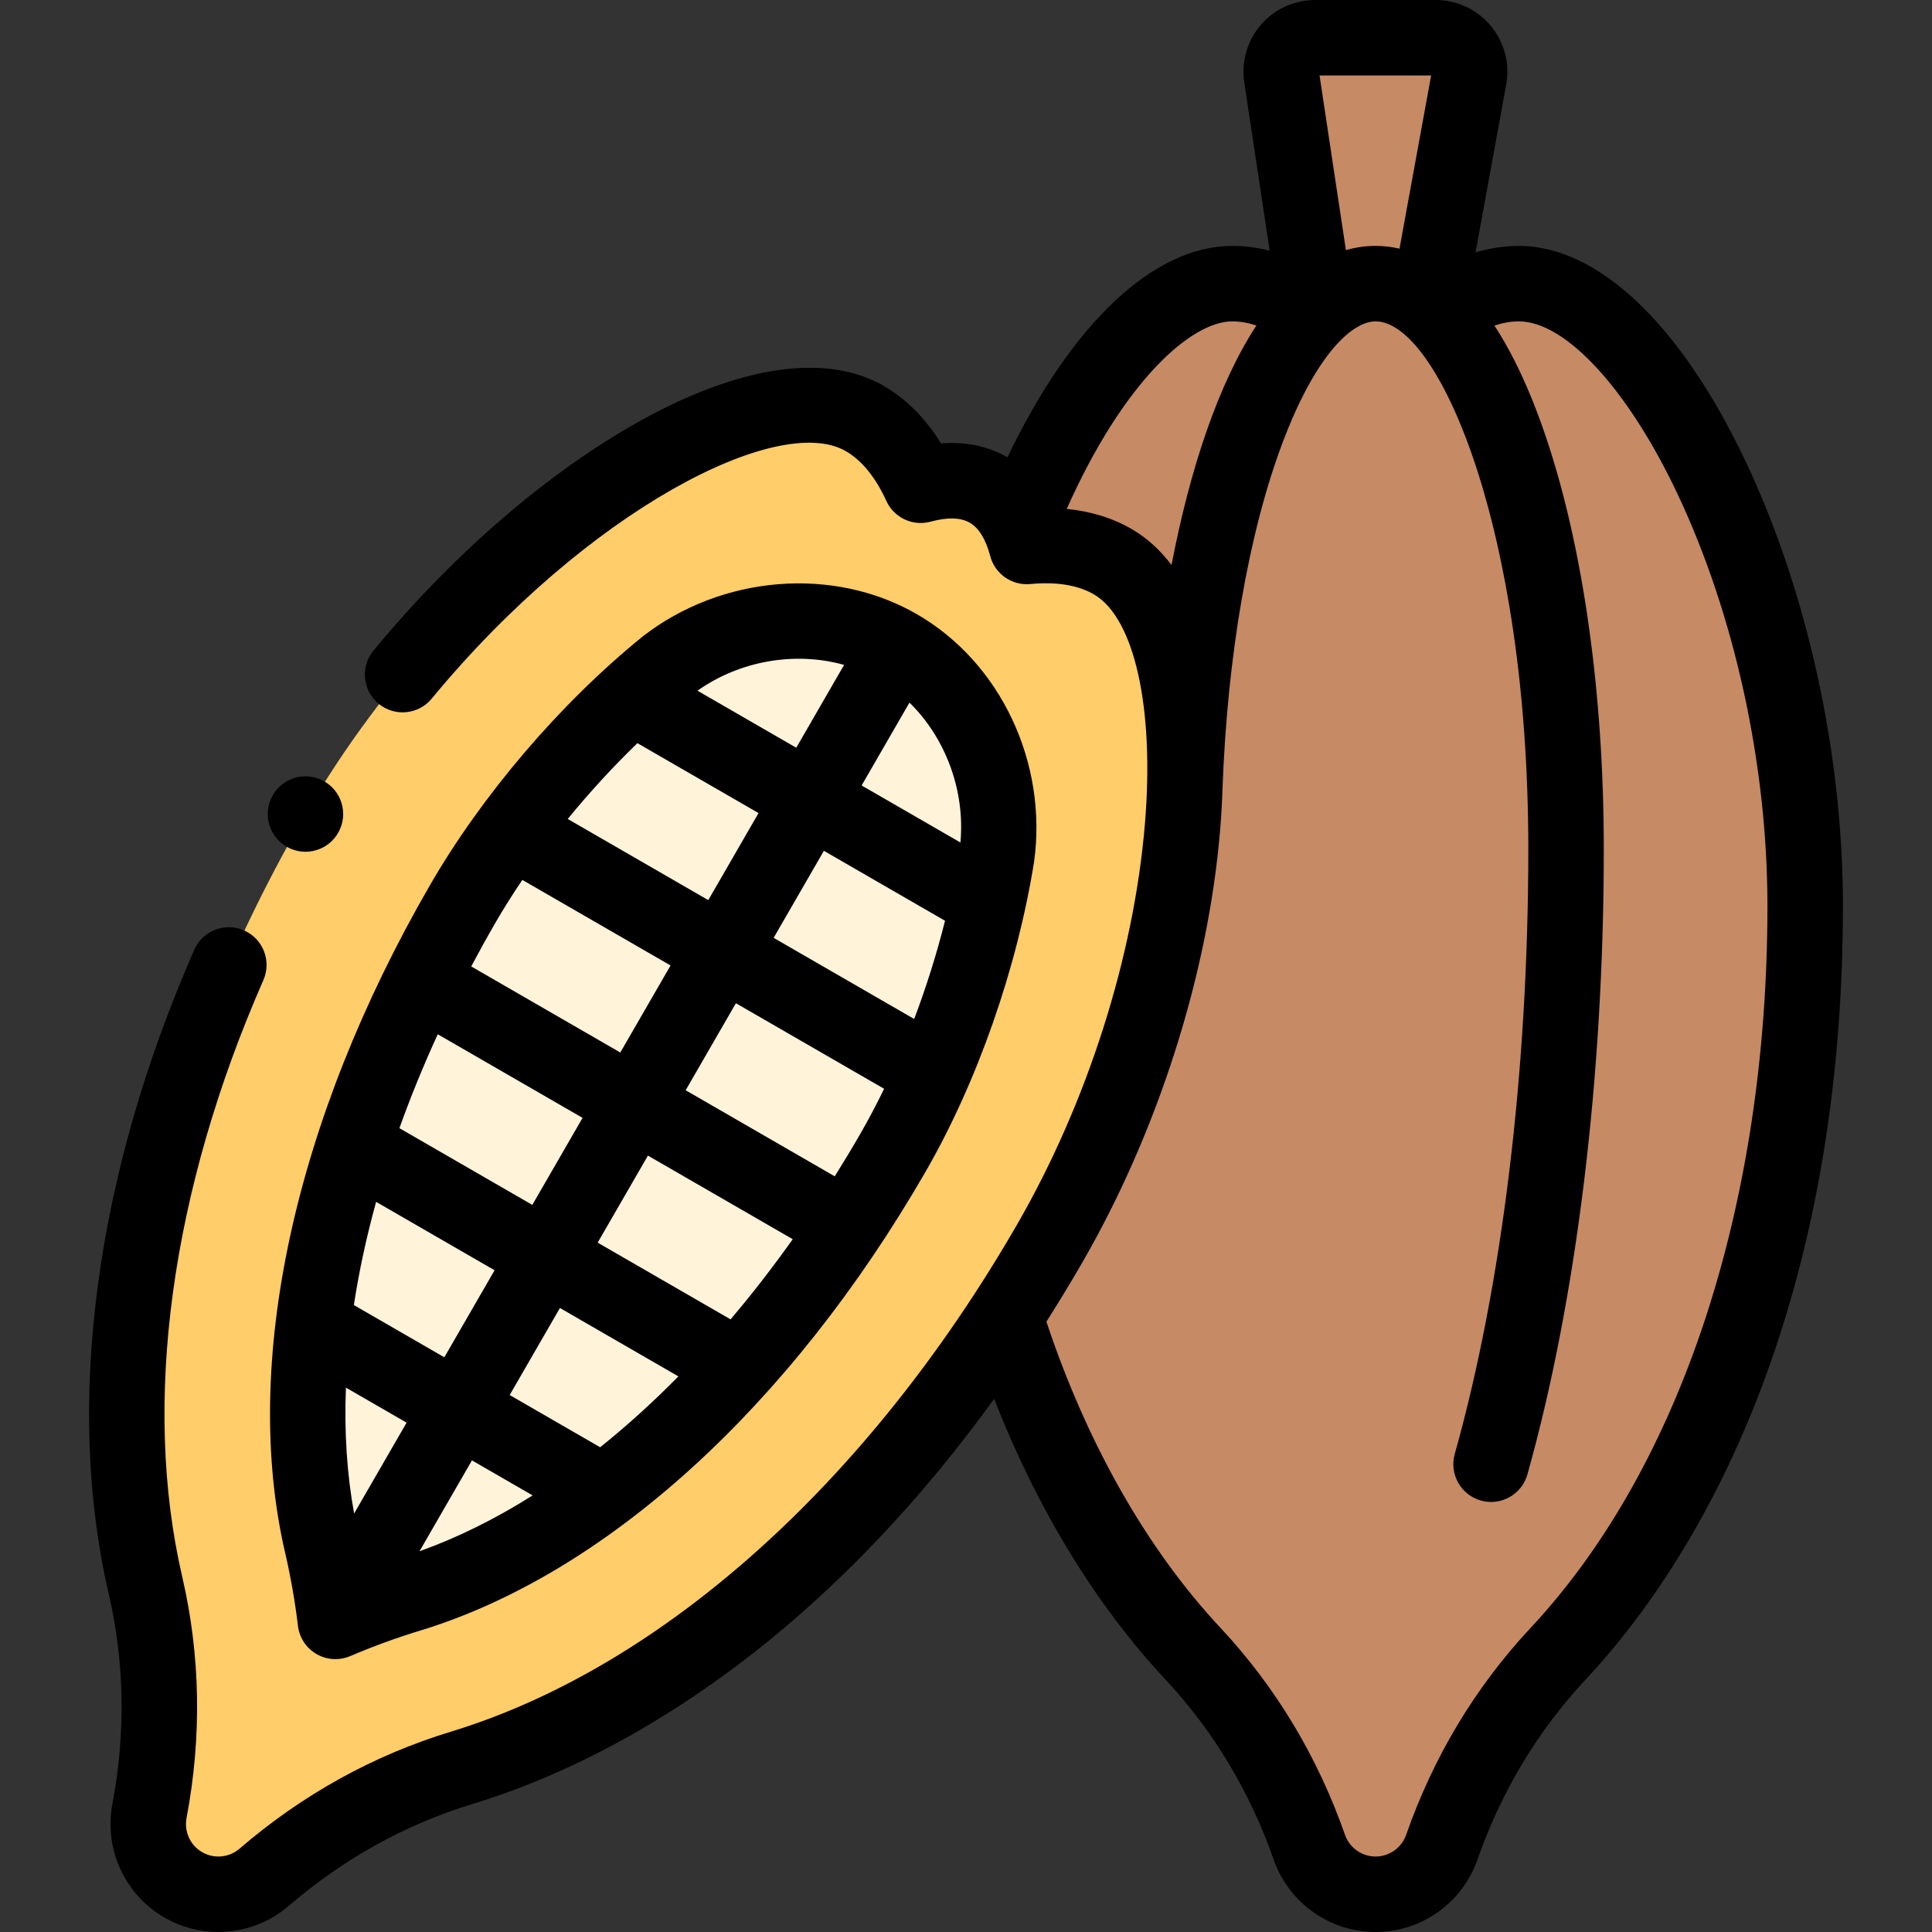
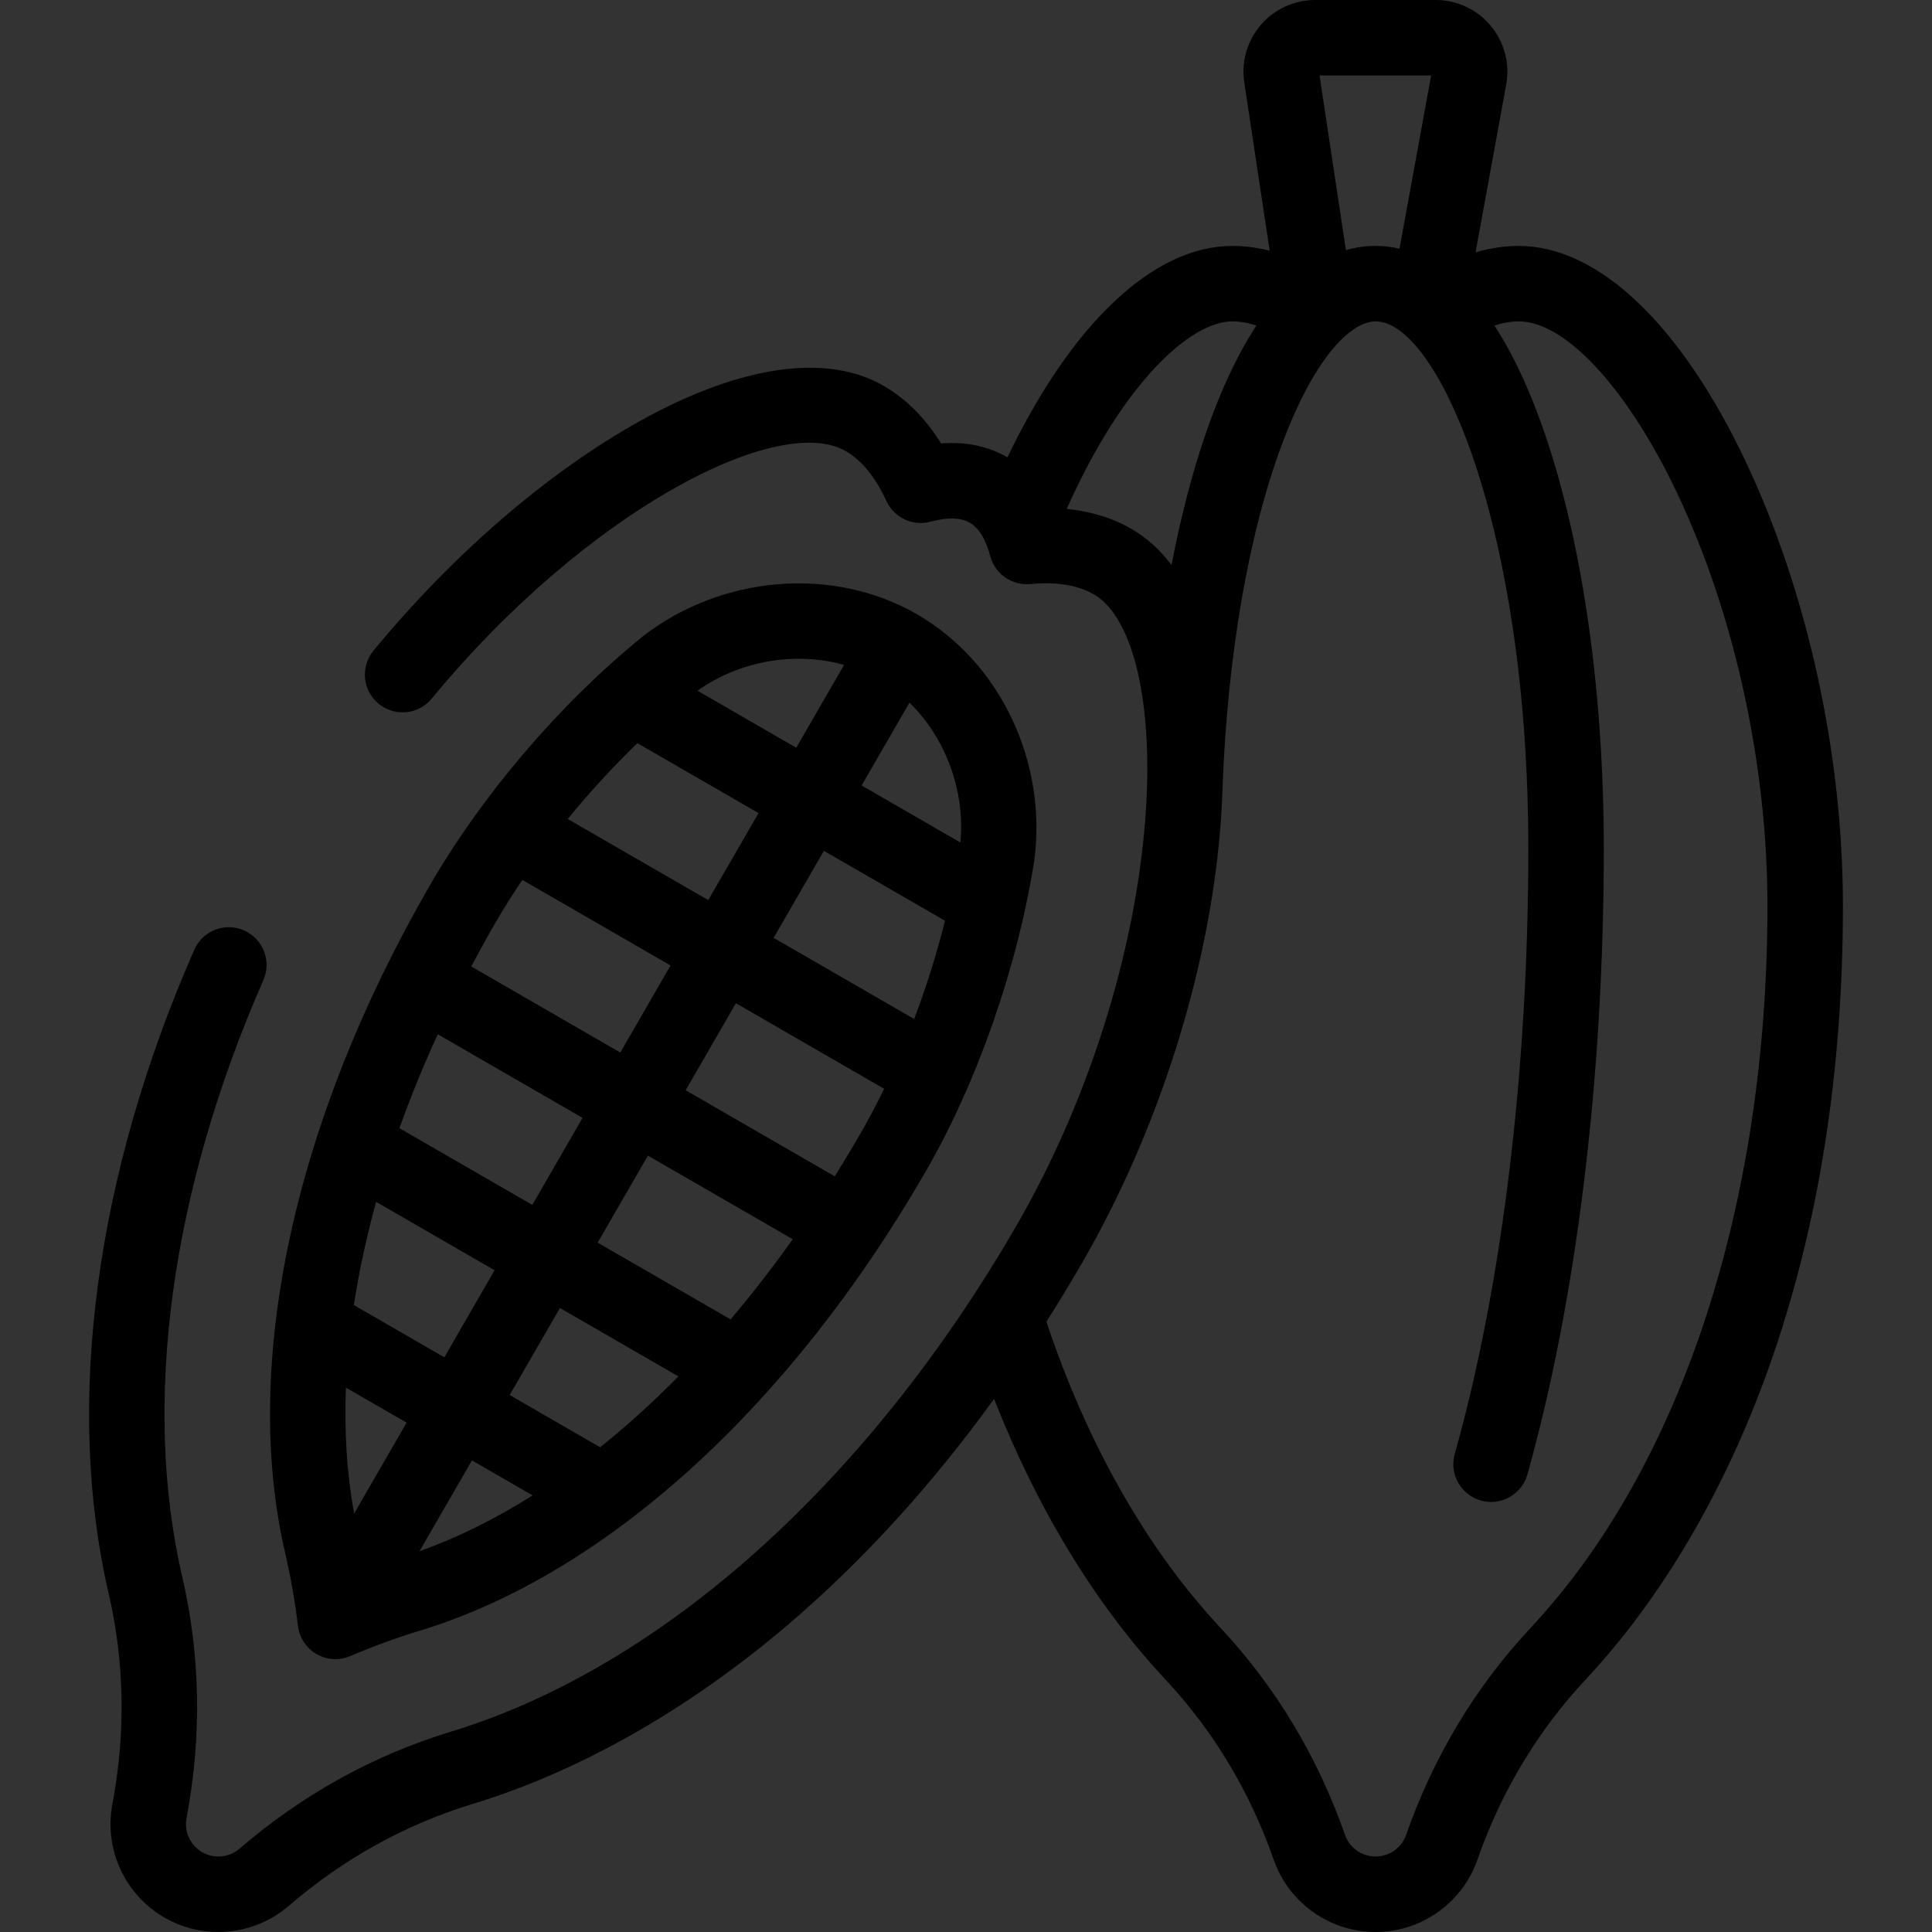
<svg xmlns="http://www.w3.org/2000/svg" version="1.1" width="512" height="512" x="0" y="0" viewBox="0 0 512 512" style="enable-background:new 0 0 512 512" xml:space="preserve" class="">
  <rect x="0" y="0" width="512" height="512" fill="#333333" stroke="none" />
  <g>
    <g id="XMLID_1089_">
      <g id="XMLID_1439_">
        <g id="XMLID_2024_">
-           <path id="XMLID_185_" d="m348.561 79.489-8.931-59.146c-.822-5.443 3.393-10.343 8.899-10.343h31.937c5.618 0 9.863 5.09 8.854 10.617l-10.752 58.872z" fill="#c68a65" data-original="#c68a65" class="" />
-         </g>
-         <path id="XMLID_1978_" d="m348.312 83.076c-7.222-5.127-14.595-7.908-21.726-7.908-35.031 0-75.904 82.129-75.904 164.886 0 91.722 28.785 158.939 65.45 198.173 13.775 14.74 24.198 32.283 30.862 51.325 2.609 7.456 9.645 12.448 17.544 12.448 7.899 0 14.935-4.992 17.544-12.448 6.664-19.042 17.088-36.585 30.862-51.325 36.665-39.234 65.45-106.45 65.45-198.173 0-82.757-40.874-164.886-75.904-164.886-7.132 0-14.505 2.781-21.727 7.909z" fill="#c68a65" data-original="#c68a65" class="" />
+           </g>
      </g>
      <g id="XMLID_1103_">
-         <path id="XMLID_2029_" d="m243.988 128.598c-3.69-8.051-8.685-14.146-14.861-17.712-30.338-17.515-106.8 33.174-148.178 104.844-45.861 79.434-54.541 152.037-42.405 204.347 4.559 19.653 4.815 40.057 1.065 59.88-1.468 7.761 2.129 15.603 8.97 19.552 6.841 3.949 15.43 3.144 21.418-2.008 15.293-13.159 33.091-23.14 52.39-29.018 51.37-15.645 109.906-59.464 155.767-138.898 41.379-71.67 47.046-163.233 16.708-180.748-6.176-3.566-13.953-4.844-22.771-4.014z" fill="#ffcd69" data-original="#ffcd69" />
        <g id="XMLID_1090_">
-           <path id="XMLID_1094_" d="m237.995 171.431c-18.98-10.958-43.844-8.497-61.077 5.042-.72.566.737-.596 0 0-20.914 16.914-40.939 39.941-54.4 63.256-34.699 60.101-48.264 121.881-37.217 169.499 1.573 6.774 2.768 13.596 3.59 20.459 6.352-2.72 12.859-5.095 19.51-7.121 46.765-14.243 93.485-56.88 128.184-116.98 13.461-23.315 23.39-52.169 27.582-78.74.148-.936-.13.907 0 0 3.108-21.693-7.193-44.457-26.172-55.415z" fill="#fff3da" data-original="#fff3da" />
-         </g>
+           </g>
      </g>
      <g id="XMLID_48_">
        <path id="XMLID_188_" d="m462.62 122.303c-17.166-36.31-39.082-57.135-60.13-57.135-3.804 0-7.627.577-11.453 1.707l8.12-44.46c1.017-5.562-.478-11.241-4.098-15.583s-8.939-6.832-14.592-6.832h-31.938c-5.54 0-10.79 2.408-14.402 6.608-3.613 4.2-5.211 9.75-4.384 15.229l6.735 44.607c-3.305-.844-6.606-1.276-9.893-1.276-20.935 0-42.676 20.679-59.601 56.03-5.165-2.981-11.06-4.208-17.6-3.687-4.15-6.697-9.263-11.822-15.259-15.285-15.114-8.727-38.056-5.395-64.597 9.383-24.304 13.531-49.357 35.126-70.549 60.805-3.516 4.26-2.911 10.563 1.348 14.078 4.261 3.515 10.562 2.911 14.078-1.348 41.247-49.984 91.944-75.864 109.719-65.598 4.253 2.455 7.877 6.903 10.773 13.221 2.037 4.444 6.996 6.767 11.71 5.482 4.474-1.214 7.967-1.123 10.386.273 2.418 1.396 4.244 4.376 5.429 8.857 1.25 4.728 5.734 7.85 10.605 7.4 6.916-.651 12.581.263 16.833 2.718 10.76 6.212 16.087 29.994 13.573 60.587-2.904 35.354-15.276 74.172-33.941 106.501-39.463 68.352-94.144 117.313-150.021 134.332-20.509 6.245-39.35 16.677-56 31.004-2.762 2.376-6.74 2.75-9.894.928-3.157-1.822-4.823-5.453-4.146-9.034 4.082-21.582 3.696-43.115-1.149-63.998-10.669-45.989-3.028-102.129 21.514-158.079 2.219-5.058-.083-10.956-5.141-13.174-5.054-2.221-10.956.082-13.174 5.14-26.264 59.873-34.319 120.472-22.682 170.633 4.214 18.163 4.544 36.924.979 55.762-2.254 11.92 3.29 24.005 13.797 30.071 4.442 2.565 9.372 3.823 14.28 3.823 6.696 0 13.352-2.345 18.659-6.911 14.533-12.505 30.945-21.6 48.782-27.031 28.324-8.627 57.206-25.047 83.523-47.485 19.747-16.837 38.023-36.886 54.627-59.848 11.401 29.101 26.893 54.561 45.374 74.337 12.731 13.624 22.397 29.706 28.73 47.801 4.013 11.451 14.856 19.144 26.988 19.144s22.976-7.693 26.983-19.145c6.333-18.096 15.999-34.179 28.729-47.801 20.217-21.633 37.02-50.294 48.592-82.885 12.974-36.537 19.552-77.623 19.552-122.115 0-40.184-9.394-83.102-25.774-117.751zm-83.353-102.303-8.383 45.9c-2.223-.519-4.351-.732-6.347-.732-2.712 0-5.328.39-7.857 1.117l-6.988-46.285zm-79.405 120.178c-5.037-2.908-10.788-4.674-17.166-5.315 15.204-34.076 33.075-49.695 43.889-49.695 2.052 0 4.187.378 6.386 1.086-10.155 15.49-17.644 38.18-22.504 63.477-3.052-4.025-6.594-7.237-10.605-9.553zm105.776 291.22c-14.638 15.664-25.738 34.118-32.994 54.85-1.204 3.44-4.462 5.752-8.106 5.752s-6.901-2.312-8.105-5.752c-7.255-20.73-18.355-39.184-32.995-54.85-19.467-20.829-35.37-48.841-46.129-81.135 3.242-5.108 6.416-10.326 9.506-15.678 20.092-34.8 33.416-76.666 36.554-114.863.298-3.625.495-7.155.6-10.593 0-.005.001-.01.001-.014 1.293-35.369 6.946-67.965 15.917-91.782 8.934-23.715 18.592-32.165 24.651-32.165 16.506 0 40.482 54.479 40.482 139.846 0 58.608-6.924 115.542-19.496 160.314-1.493 5.316 1.607 10.838 6.925 12.331.904.254 1.813.375 2.708.375 4.369 0 8.384-2.887 9.623-7.3 13.052-46.481 20.24-105.336 20.24-165.721 0-41.082-5.437-79.846-15.31-109.149-4.269-12.671-8.916-22.299-13.675-29.587 2.223-.723 4.381-1.109 6.454-1.109 12.424 0 28.929 17.932 42.048 45.684 15.161 32.069 23.856 71.872 23.856 109.203.001 78.925-22.872 148.668-62.755 191.343z" fill="#000000" data-original="#000000" class="" />
        <path id="XMLID_233_" d="m75.56 411.489c1.48 6.379 2.625 12.901 3.401 19.387.374 3.128 2.201 5.897 4.93 7.473 1.541.889 3.267 1.339 4.999 1.339 1.337 0 2.677-.268 3.938-.808 5.981-2.562 12.201-4.832 18.486-6.747 49.162-14.974 97.979-59.275 133.931-121.546 13.792-23.888 24.327-54.146 28.812-82.29.027-.143-.018.156 0 0 3.572-26.131-8.833-52.69-31.062-65.525-22.229-12.833-51.78-10.304-72.629 5.86-.128.094.105-.091 0 0-22.132 17.958-42.717 42.211-56.508 66.099-35.952 62.271-49.911 126.697-38.298 176.758zm40.448-137.398 38.378 22.157-13.317 23.065-35.219-20.334c2.942-8.238 6.34-16.549 10.158-24.888zm15.171-29.361c2.226-3.856 4.657-7.713 7.245-11.545l39.278 22.677-13.317 23.065-39.508-22.81c2.015-3.797 4.112-7.595 6.302-11.387zm111.089 25.316-37.246-21.504 13.317-23.065 32.103 18.535c-2.204 8.784-4.958 17.547-8.174 26.034zm-7.968 18.494c-2.024 4.157-4.149 8.191-6.375 12.047-2.189 3.792-4.429 7.507-6.711 11.15l-39.508-22.81 13.316-23.065zm-40.692 61.107-35.219-20.334 13.317-23.065 38.377 22.157c-5.313 7.475-10.812 14.575-16.475 21.242zm-62.539-13.014-13.317 23.065-23.973-13.841c1.358-8.926 3.337-18.067 5.896-27.35zm-23.317 40.386-13.906 24.085c-1.919-10.5-2.631-21.68-2.176-33.37zm3.415 34.085 13.905-24.085 16.08 9.284c-9.894 6.239-19.933 11.213-29.985 14.801zm47.877-27.565-23.972-13.84 13.316-23.065 31.393 18.125c-6.759 6.857-13.686 13.14-20.737 18.78zm95.473-160.268-26.178-15.114 12.676-21.955c9.543 9.323 14.789 23.266 13.502 37.069zm-30.823-47.069-12.676 21.955-26.179-15.114c11.312-8.015 26.009-10.444 38.855-6.841zm-54.779 20.74 32.104 18.535-13.317 23.065-37.246-21.504c5.742-7.029 11.953-13.795 18.459-20.096z" fill="#000000" data-original="#000000" class="" />
-         <path id="XMLID_249_" d="m80.95 225.729c2.63 0 5.21-1.069 7.07-2.93 1.859-1.86 2.93-4.44 2.93-7.07s-1.07-5.21-2.93-7.069c-1.86-1.86-4.44-2.931-7.07-2.931s-5.21 1.07-7.07 2.931c-1.859 1.859-2.93 4.439-2.93 7.069s1.07 5.21 2.93 7.07c1.86 1.861 4.44 2.93 7.07 2.93z" fill="#000000" data-original="#000000" class="" />
      </g>
    </g>
  </g>
</svg>